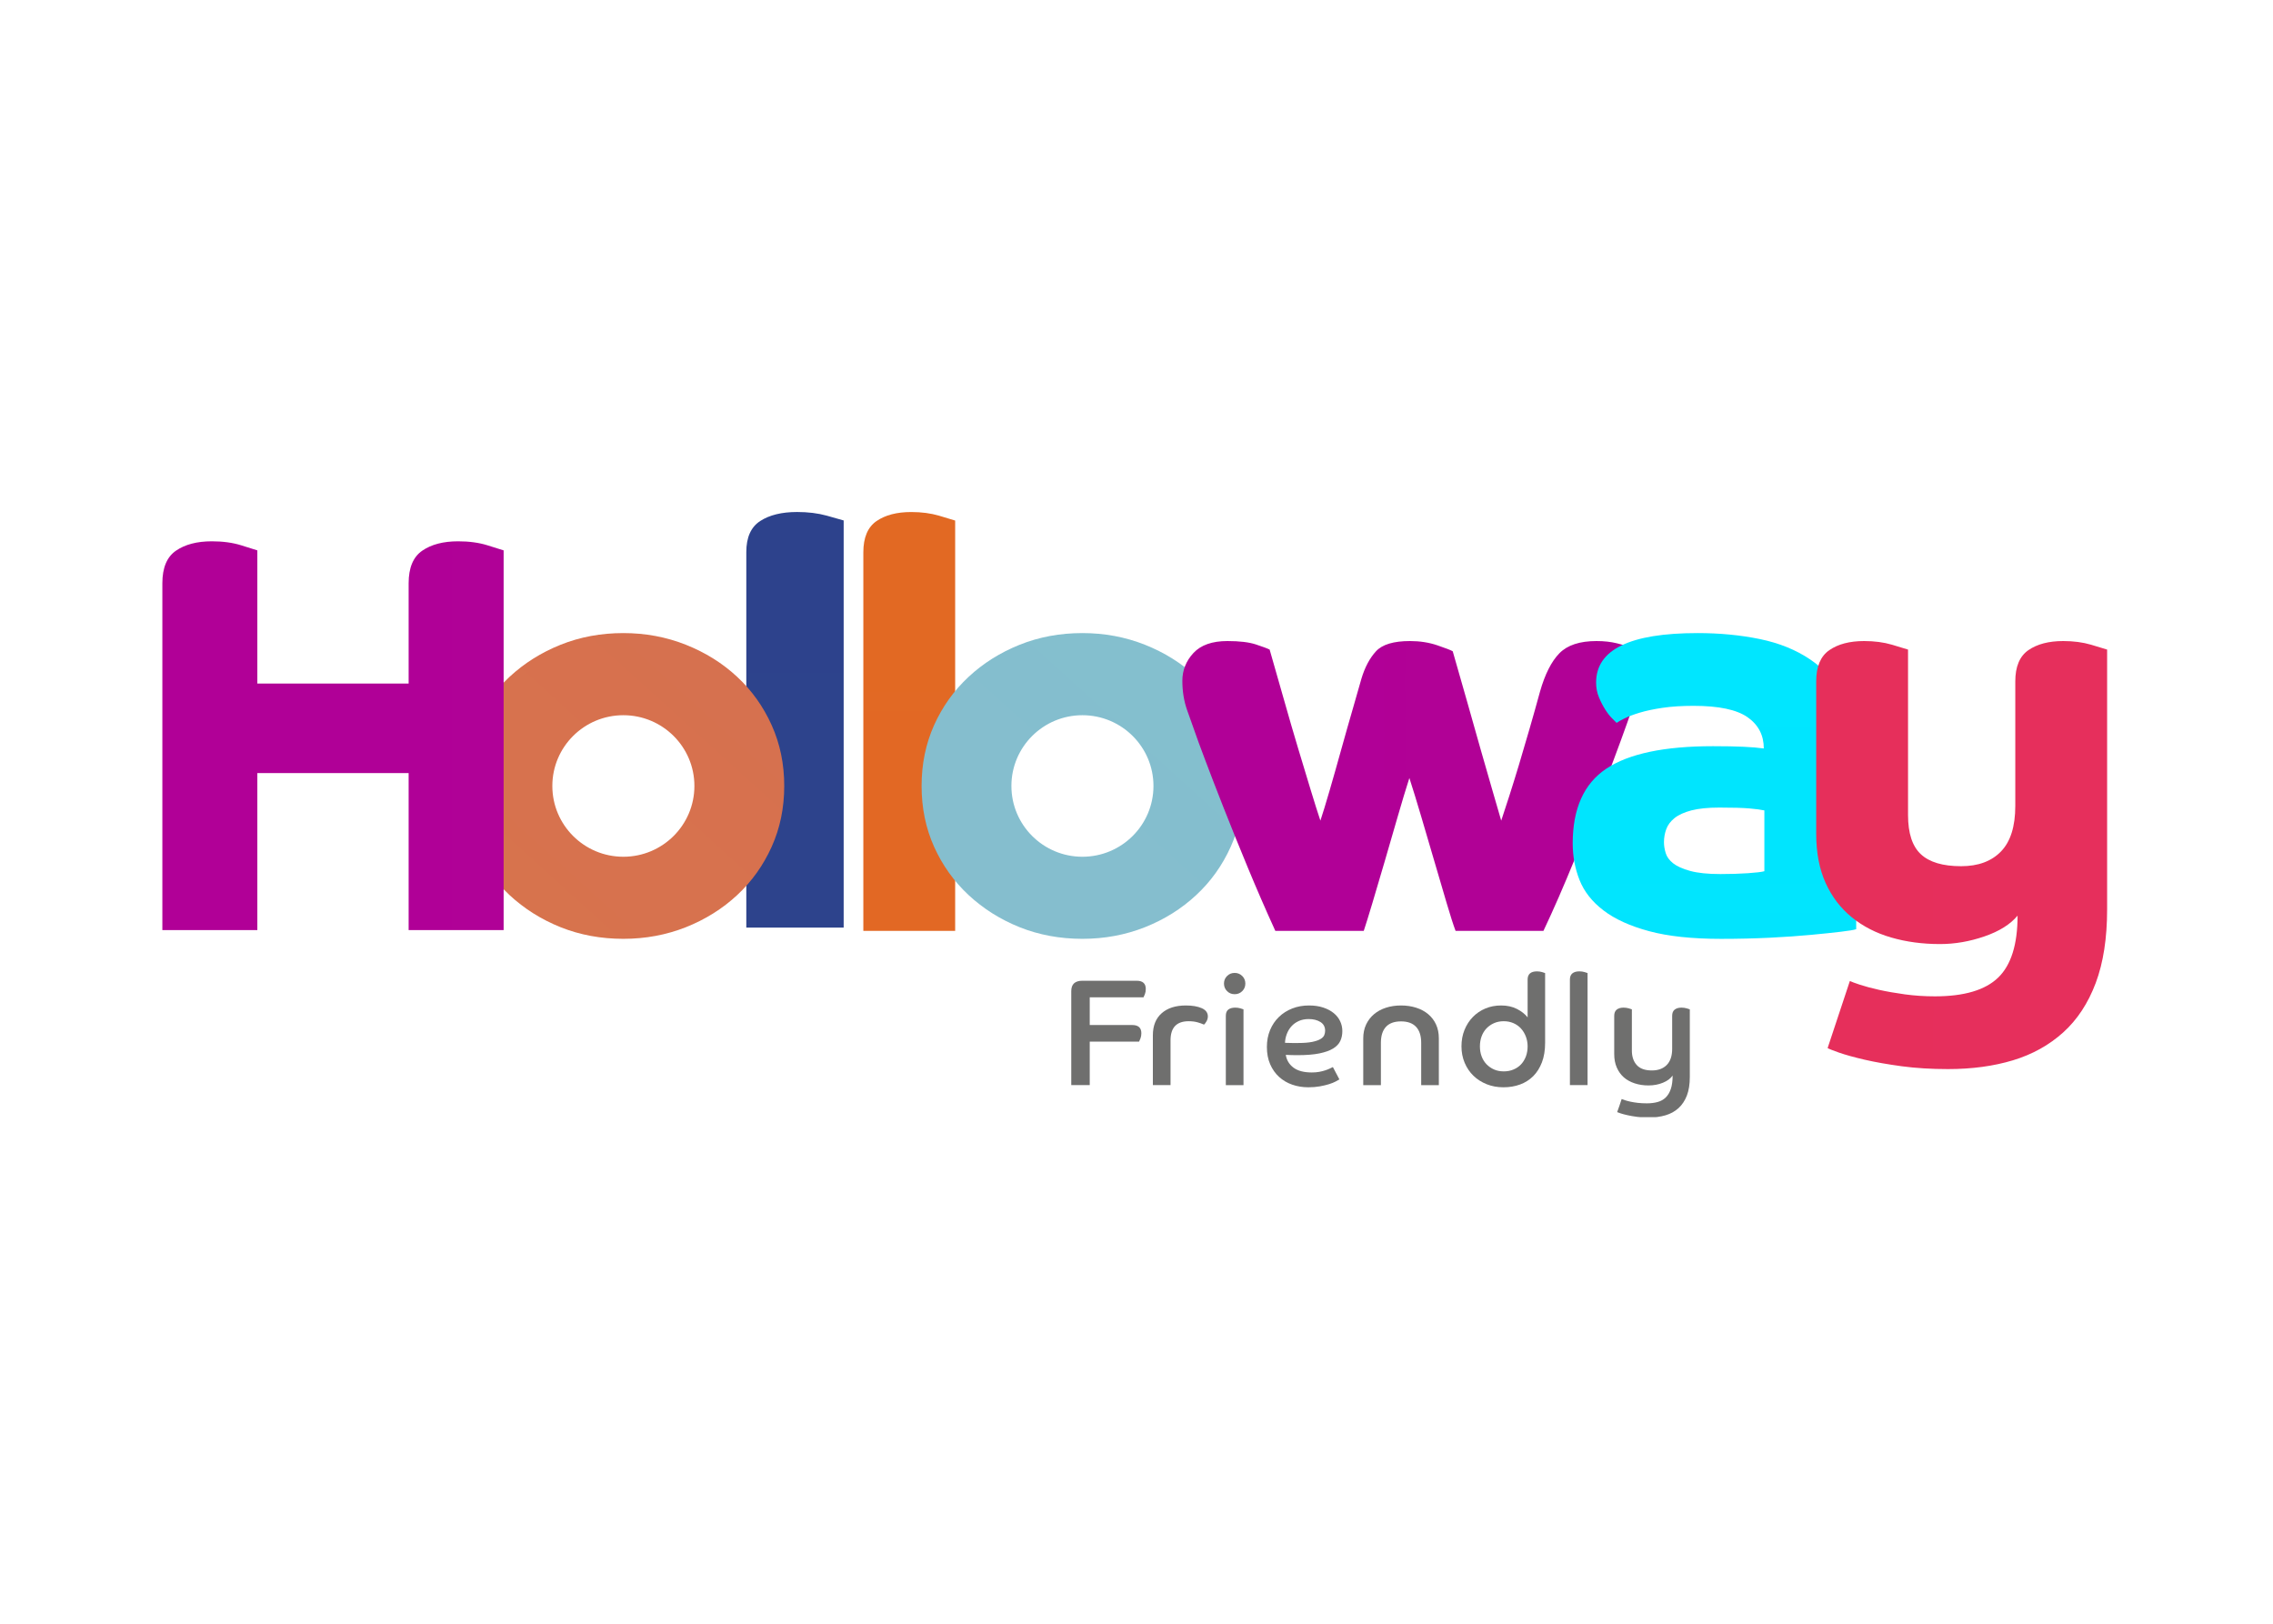
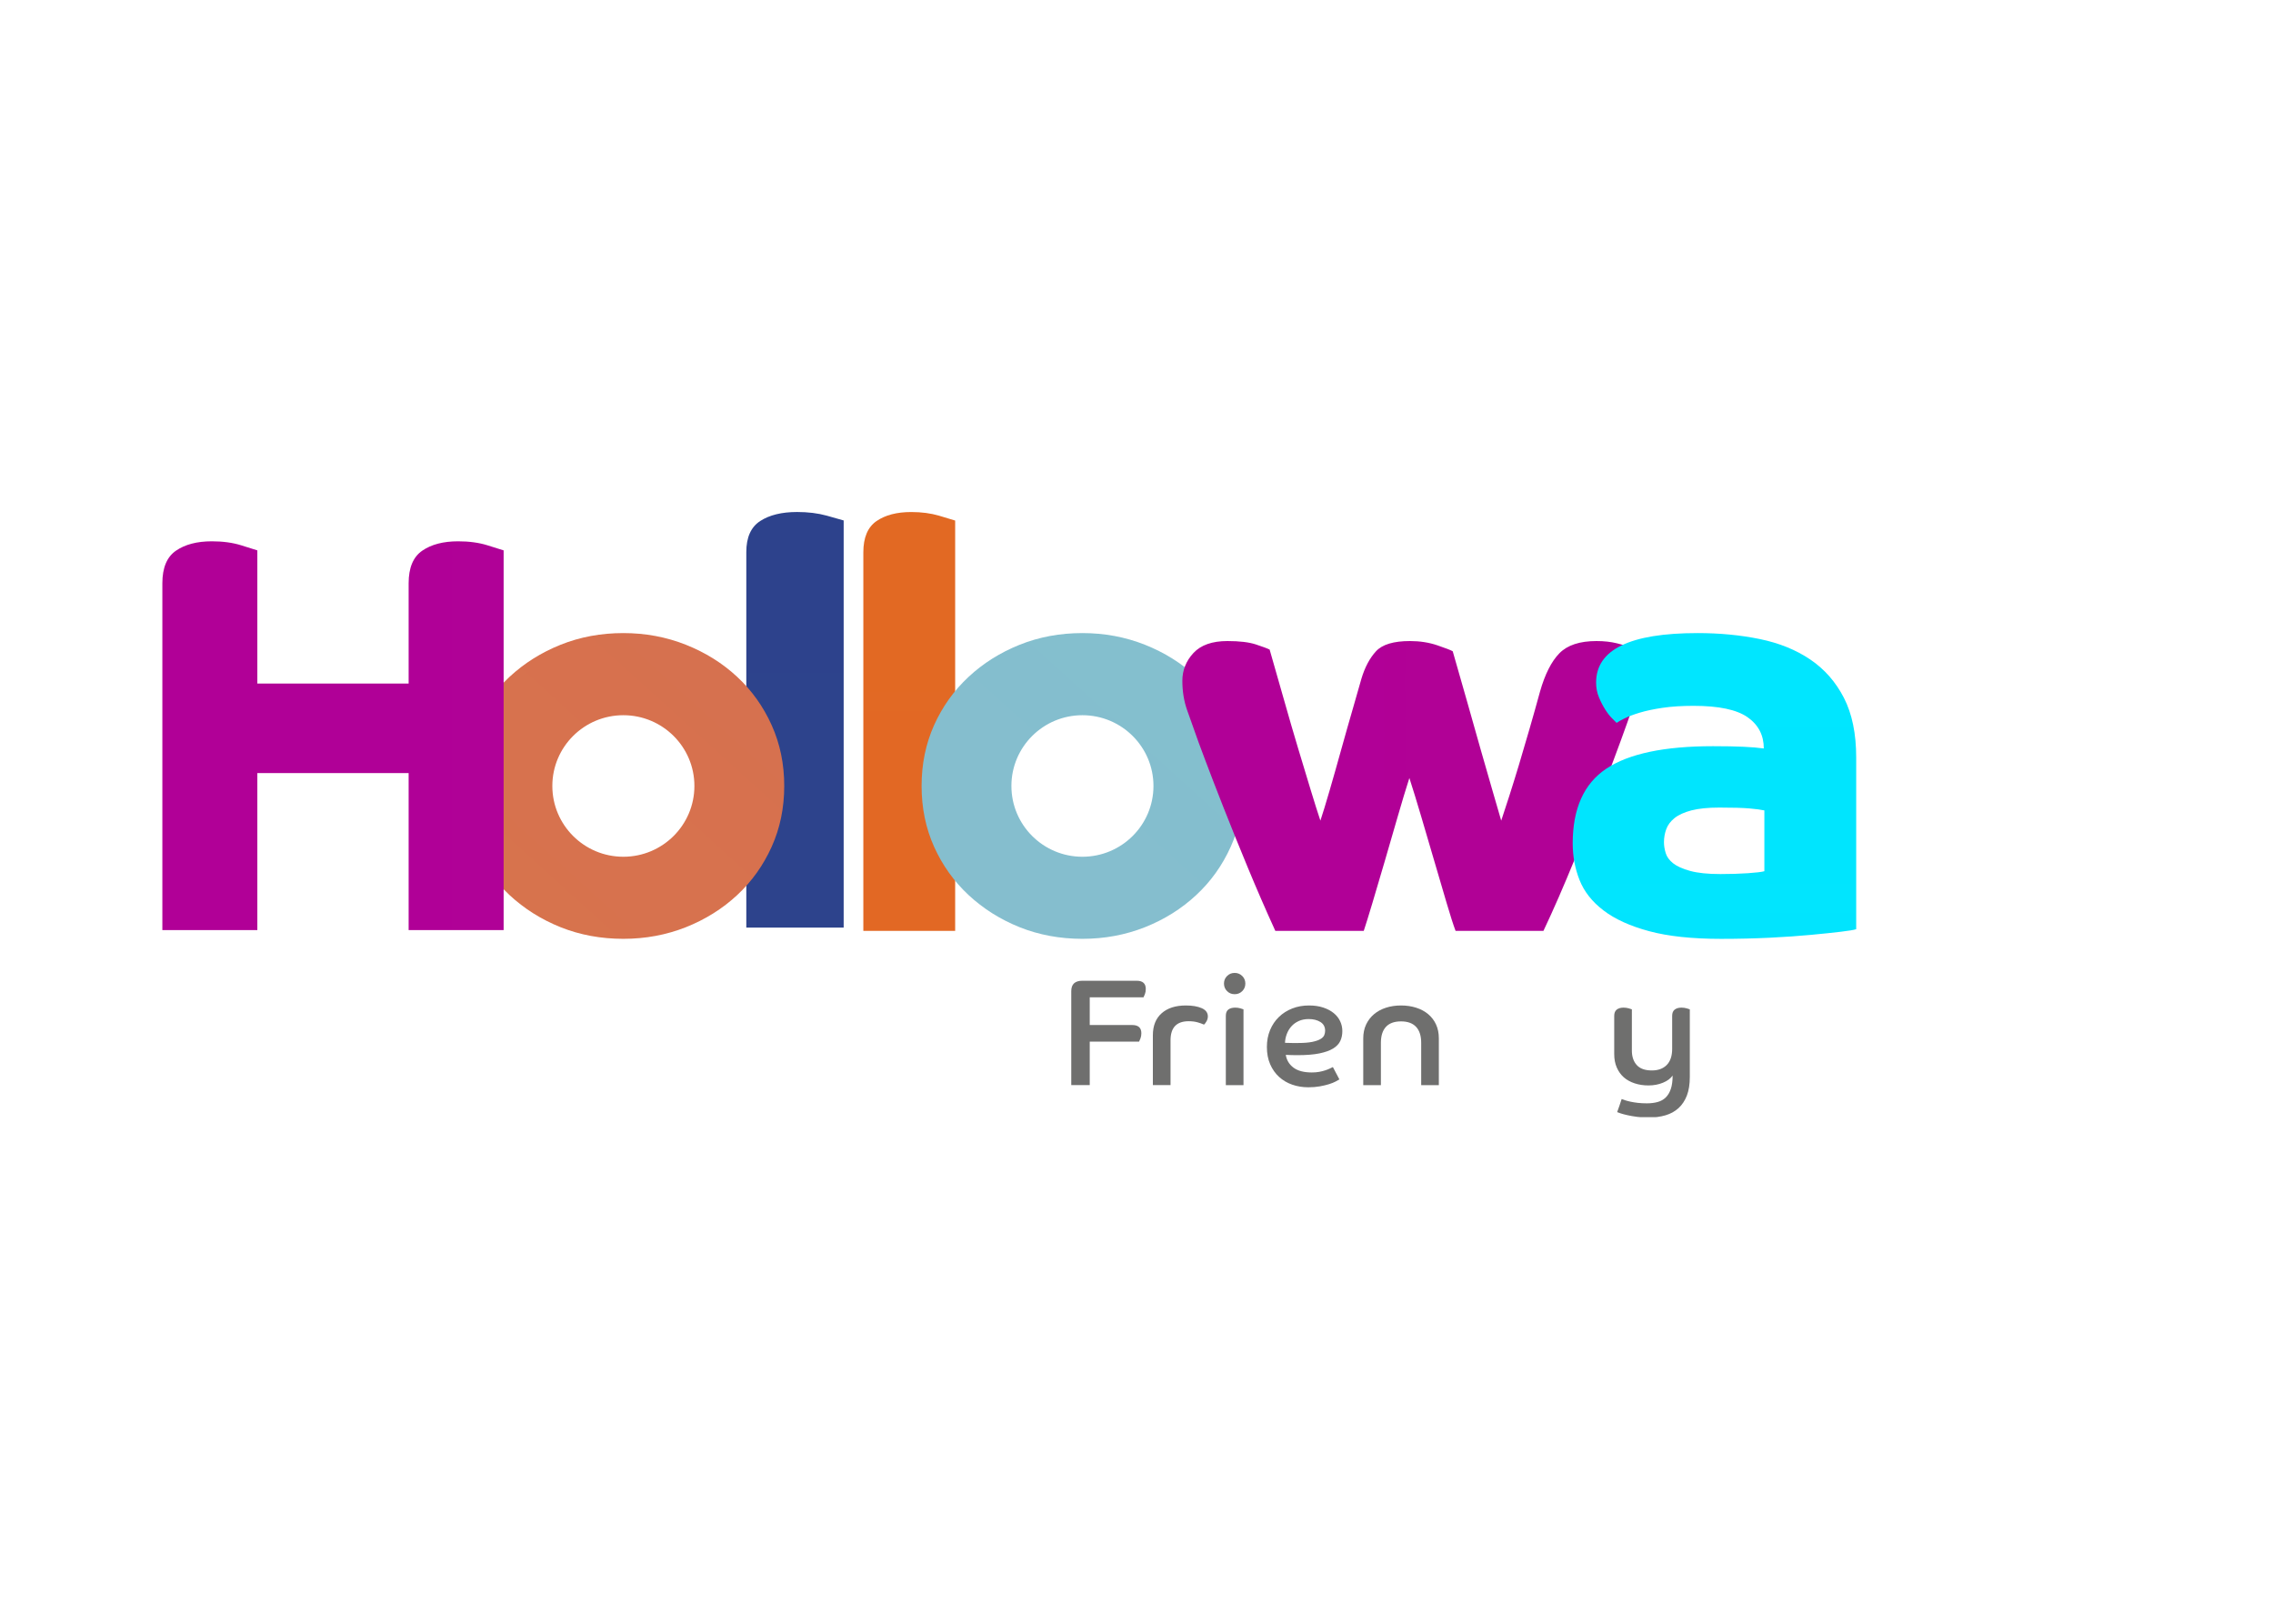
<svg xmlns="http://www.w3.org/2000/svg" width="140" height="100" viewBox="0 0 140 100" fill="none">
  <g clip-path="url(#clip0_3247_53164)">
    <g clip-path="url(#clip1_3247_53164)">
      <path fill-rule="evenodd" clip-rule="evenodd" d="M49.096 31.532C48.152 31.532 47.394 31.717 46.824 32.087C46.252 32.458 45.967 33.094 45.967 33.997V57.126H51.964V32.053C51.815 32.006 51.467 31.908 50.921 31.757C50.375 31.607 49.766 31.532 49.096 31.532Z" fill="url(#paint0_linear_3247_53164)" />
      <path fill-rule="evenodd" clip-rule="evenodd" d="M53.175 34.019C53.175 33.109 53.444 32.468 53.983 32.094C54.522 31.721 55.236 31.534 56.127 31.534C56.759 31.534 57.332 31.61 57.848 31.762C58.363 31.914 58.691 32.013 58.831 32.059V57.33H53.175V34.019Z" fill="url(#paint1_linear_3247_53164)" />
      <g style="mix-blend-mode:multiply">
        <path fill-rule="evenodd" clip-rule="evenodd" d="M66.668 52.764C64.253 52.764 62.295 50.811 62.295 48.404C62.295 45.998 64.253 44.047 66.668 44.047C69.084 44.047 71.045 45.998 71.045 48.404C71.045 50.811 69.084 52.764 66.668 52.764ZM75.803 44.659C75.288 43.516 74.581 42.523 73.677 41.684C72.777 40.844 71.722 40.186 70.518 39.707C69.31 39.229 68.026 38.989 66.668 38.989C65.287 38.989 63.998 39.229 62.804 39.707C61.611 40.186 60.562 40.844 59.659 41.684C58.758 42.523 58.048 43.516 57.533 44.659C57.02 45.804 56.763 47.051 56.763 48.404C56.763 49.757 57.02 51.007 57.533 52.15C58.048 53.292 58.758 54.285 59.659 55.125C60.562 55.964 61.611 56.625 62.804 57.104C63.998 57.58 65.287 57.819 66.668 57.819C68.026 57.819 69.31 57.58 70.518 57.104C71.722 56.625 72.777 55.964 73.677 55.125C74.581 54.285 75.288 53.292 75.803 52.15C76.319 51.007 76.577 49.757 76.577 48.404C76.577 47.051 76.319 45.804 75.803 44.659Z" fill="url(#paint2_linear_3247_53164)" />
      </g>
      <g style="mix-blend-mode:multiply">
        <path fill-rule="evenodd" clip-rule="evenodd" d="M38.394 52.764C35.978 52.764 34.02 50.811 34.02 48.404C34.02 45.998 35.978 44.047 38.394 44.047C40.81 44.047 42.77 45.998 42.77 48.404C42.77 50.811 40.81 52.764 38.394 52.764ZM47.529 44.659C47.014 43.516 46.307 42.523 45.404 41.684C44.502 40.844 43.448 40.186 42.243 39.707C41.036 39.229 39.752 38.989 38.394 38.989C37.012 38.989 35.724 39.229 34.53 39.707C33.337 40.186 32.288 40.844 31.384 41.684C30.484 42.523 29.774 43.516 29.259 44.659C28.746 45.804 28.488 47.051 28.488 48.404C28.488 49.757 28.746 51.007 29.259 52.15C29.774 53.292 30.484 54.285 31.384 55.125C32.288 55.964 33.337 56.625 34.53 57.104C35.724 57.58 37.012 57.819 38.394 57.819C39.752 57.819 41.036 57.58 42.243 57.104C43.448 56.625 44.502 55.964 45.404 55.125C46.307 54.285 47.014 53.292 47.529 52.15C48.045 51.007 48.303 49.757 48.303 48.404C48.303 47.051 48.045 45.804 47.529 44.659Z" fill="url(#paint3_linear_3247_53164)" />
      </g>
      <g style="mix-blend-mode:multiply">
        <path fill-rule="evenodd" clip-rule="evenodd" d="M78.551 57.33C77.966 56.047 77.397 54.74 76.847 53.41C76.297 52.08 75.799 50.849 75.354 49.717C74.909 48.586 74.529 47.6 74.213 46.76C73.896 45.92 73.691 45.36 73.597 45.08C73.48 44.753 73.322 44.309 73.123 43.749C72.924 43.19 72.824 42.584 72.824 41.929C72.824 41.276 73.053 40.705 73.509 40.214C73.966 39.724 74.663 39.48 75.6 39.48C76.349 39.48 76.935 39.55 77.357 39.69C77.779 39.83 78.059 39.934 78.2 40.005C78.504 41.055 78.803 42.099 79.095 43.137C79.389 44.176 79.675 45.162 79.956 46.095C80.237 47.029 80.495 47.88 80.729 48.65C80.964 49.42 81.162 50.05 81.326 50.54C81.467 50.12 81.654 49.507 81.889 48.702C82.123 47.897 82.363 47.052 82.609 46.165C82.856 45.278 83.095 44.432 83.33 43.627C83.564 42.822 83.739 42.21 83.856 41.79C84.067 41.089 84.366 40.53 84.752 40.109C85.139 39.69 85.835 39.48 86.843 39.48C87.451 39.48 88.014 39.567 88.529 39.742C89.044 39.917 89.36 40.04 89.477 40.109C89.782 41.159 90.08 42.204 90.373 43.242C90.666 44.281 90.941 45.255 91.2 46.165C91.457 47.075 91.697 47.909 91.92 48.668C92.142 49.426 92.323 50.05 92.464 50.54C92.605 50.12 92.768 49.618 92.956 49.035C93.143 48.452 93.342 47.81 93.554 47.11C93.764 46.41 93.981 45.675 94.203 44.904C94.426 44.135 94.642 43.365 94.853 42.594C95.158 41.522 95.556 40.734 96.048 40.232C96.54 39.73 97.301 39.48 98.332 39.48C98.8 39.48 99.221 39.527 99.596 39.62C99.971 39.713 100.299 39.818 100.58 39.934C100.861 40.051 101.078 40.162 101.23 40.267C101.382 40.372 101.482 40.436 101.529 40.459C101.365 41.136 101.048 42.151 100.58 43.505C100.111 44.859 99.567 46.346 98.946 47.967C98.325 49.59 97.676 51.235 96.996 52.903C96.317 54.572 95.672 56.047 95.064 57.33H89.653C89.513 56.957 89.325 56.374 89.092 55.58C88.857 54.787 88.605 53.93 88.336 53.008C88.066 52.086 87.797 51.17 87.528 50.26C87.259 49.35 87.019 48.569 86.807 47.915C86.597 48.569 86.356 49.362 86.087 50.295C85.818 51.229 85.548 52.156 85.279 53.078C85.01 53.999 84.758 54.851 84.524 55.633C84.29 56.415 84.114 56.98 83.997 57.33H78.551Z" fill="url(#paint4_linear_3247_53164)" />
      </g>
      <g style="mix-blend-mode:multiply">
        <path fill-rule="evenodd" clip-rule="evenodd" d="M108.672 49.91C108.461 49.864 108.151 49.823 107.741 49.787C107.331 49.752 106.716 49.735 105.896 49.735C105.194 49.735 104.619 49.794 104.175 49.91C103.73 50.027 103.384 50.185 103.138 50.383C102.893 50.581 102.722 50.809 102.629 51.065C102.535 51.322 102.488 51.59 102.488 51.87C102.488 52.08 102.523 52.302 102.594 52.535C102.664 52.769 102.816 52.978 103.051 53.165C103.285 53.352 103.635 53.51 104.104 53.638C104.573 53.766 105.194 53.83 105.966 53.83C106.576 53.83 107.137 53.813 107.653 53.778C108.168 53.742 108.508 53.702 108.672 53.655V49.91ZM114.328 57.225C114.188 57.273 113.872 57.325 113.379 57.383C112.888 57.441 112.273 57.506 111.535 57.575C110.798 57.646 109.954 57.703 109.006 57.751C108.057 57.797 107.056 57.821 106.002 57.821C104.222 57.821 102.746 57.663 101.575 57.348C100.404 57.033 99.467 56.607 98.764 56.07C98.061 55.534 97.57 54.91 97.288 54.197C97.007 53.486 96.867 52.733 96.867 51.94C96.867 49.794 97.558 48.26 98.94 47.337C100.322 46.416 102.511 45.955 105.51 45.955C106.259 45.955 106.886 45.967 107.389 45.99C107.893 46.013 108.308 46.049 108.637 46.095C108.637 45.278 108.303 44.637 107.636 44.17C106.968 43.703 105.861 43.47 104.315 43.47C103.589 43.47 102.951 43.51 102.401 43.592C101.85 43.674 101.382 43.773 100.995 43.89C100.609 44.007 100.298 44.123 100.064 44.24C99.83 44.357 99.666 44.45 99.572 44.52C99.525 44.473 99.432 44.38 99.292 44.24C99.151 44.1 99.01 43.919 98.87 43.697C98.729 43.476 98.6 43.225 98.483 42.945C98.365 42.665 98.308 42.362 98.308 42.034C98.308 40.005 100.392 38.989 104.561 38.989C105.92 38.989 107.196 39.112 108.391 39.357C109.585 39.602 110.622 40.022 111.5 40.617C112.379 41.212 113.069 42 113.573 42.98C114.076 43.96 114.328 45.185 114.328 46.655V57.225Z" fill="url(#paint5_linear_3247_53164)" />
      </g>
      <g style="mix-blend-mode:multiply">
-         <path fill-rule="evenodd" clip-rule="evenodd" d="M113.938 60.416C114.031 60.463 114.237 60.538 114.553 60.644C114.87 60.749 115.261 60.853 115.73 60.959C116.198 61.063 116.731 61.157 117.328 61.239C117.925 61.32 118.54 61.361 119.173 61.361C120.977 61.361 122.277 60.976 123.073 60.206C123.869 59.436 124.268 58.165 124.268 56.391C123.822 56.928 123.143 57.353 122.23 57.668C121.316 57.984 120.403 58.141 119.489 58.141C118.412 58.141 117.41 58.007 116.485 57.738C115.56 57.47 114.751 57.056 114.061 56.496C113.37 55.936 112.831 55.23 112.445 54.378C112.059 53.527 111.865 52.517 111.865 51.351V41.965C111.865 41.055 112.134 40.413 112.674 40.04C113.212 39.667 113.926 39.48 114.816 39.48C115.449 39.48 116.023 39.555 116.538 39.707C117.053 39.859 117.381 39.958 117.521 40.005V50.196C117.521 51.316 117.785 52.121 118.312 52.61C118.839 53.101 119.665 53.346 120.789 53.346C121.843 53.346 122.663 53.043 123.249 52.435C123.834 51.829 124.127 50.896 124.127 49.635V41.965C124.127 41.055 124.396 40.413 124.935 40.04C125.474 39.667 126.188 39.48 127.078 39.48C127.71 39.48 128.284 39.555 128.8 39.707C129.314 39.859 129.643 39.958 129.783 40.005V56.006C129.783 57.779 129.549 59.29 129.081 60.538C128.612 61.786 127.944 62.802 127.078 63.583C126.211 64.365 125.181 64.937 123.986 65.299C122.792 65.66 121.457 65.841 119.981 65.841C118.95 65.841 118.001 65.783 117.136 65.667C116.268 65.549 115.507 65.415 114.851 65.264C114.195 65.111 113.669 64.966 113.271 64.827C112.872 64.686 112.638 64.593 112.568 64.546L113.938 60.416Z" fill="url(#paint6_linear_3247_53164)" />
-       </g>
+         </g>
      <path fill-rule="evenodd" clip-rule="evenodd" d="M71.008 63.758C71.008 63.175 71.188 62.723 71.547 62.404C71.907 62.084 72.404 61.923 73.041 61.923C73.441 61.923 73.767 61.979 74.019 62.09C74.269 62.2 74.395 62.37 74.395 62.599C74.395 62.706 74.365 62.811 74.305 62.912C74.245 63.014 74.195 63.077 74.156 63.102C74.049 63.052 73.915 63.004 73.756 62.959C73.597 62.915 73.415 62.893 73.212 62.893C72.468 62.893 72.096 63.286 72.096 64.072V66.828H71.008V63.758Z" fill="#6F6F6E" />
      <path fill-rule="evenodd" clip-rule="evenodd" d="M75.502 62.56C75.502 62.383 75.553 62.254 75.655 62.175C75.756 62.096 75.9 62.056 76.084 62.056C76.198 62.056 76.304 62.071 76.399 62.099C76.494 62.128 76.558 62.149 76.59 62.161V66.829H75.502V62.56ZM76.046 59.918C76.23 59.918 76.386 59.981 76.513 60.108C76.641 60.234 76.704 60.39 76.704 60.574C76.704 60.757 76.641 60.913 76.513 61.04C76.386 61.167 76.23 61.229 76.046 61.229C75.861 61.229 75.706 61.167 75.578 61.04C75.451 60.913 75.388 60.757 75.388 60.574C75.388 60.39 75.451 60.234 75.578 60.108C75.706 59.981 75.861 59.918 76.046 59.918Z" fill="#6F6F6E" />
      <path fill-rule="evenodd" clip-rule="evenodd" d="M79.147 64.224C79.294 64.231 79.433 64.234 79.567 64.234H79.968C80.317 64.234 80.6 64.211 80.817 64.167C81.033 64.123 81.202 64.066 81.323 63.996C81.444 63.926 81.523 63.847 81.561 63.758C81.6 63.669 81.618 63.578 81.618 63.482C81.618 63.241 81.521 63.061 81.328 62.941C81.133 62.82 80.893 62.76 80.607 62.76C80.371 62.76 80.165 62.802 79.987 62.884C79.809 62.966 79.659 63.075 79.538 63.212C79.417 63.348 79.323 63.505 79.257 63.682C79.19 63.859 79.153 64.04 79.147 64.224ZM82.497 66.477C82.445 66.509 82.366 66.553 82.258 66.61C82.15 66.667 82.015 66.721 81.852 66.772C81.69 66.822 81.502 66.866 81.289 66.905C81.076 66.942 80.842 66.962 80.588 66.962C80.232 66.962 79.899 66.908 79.591 66.8C79.282 66.692 79.012 66.532 78.779 66.32C78.548 66.108 78.365 65.848 78.232 65.541C78.098 65.233 78.031 64.88 78.031 64.481C78.031 64.1 78.096 63.754 78.226 63.44C78.357 63.126 78.538 62.857 78.77 62.632C79.002 62.407 79.277 62.232 79.591 62.109C79.905 61.985 80.251 61.923 80.626 61.923C80.957 61.923 81.249 61.966 81.504 62.052C81.759 62.137 81.973 62.251 82.148 62.394C82.323 62.537 82.455 62.703 82.543 62.893C82.633 63.083 82.678 63.286 82.678 63.501C82.678 63.724 82.637 63.925 82.554 64.105C82.471 64.286 82.325 64.441 82.115 64.571C81.905 64.701 81.622 64.802 81.266 64.875C80.91 64.948 80.457 64.984 79.911 64.984C79.783 64.984 79.664 64.983 79.553 64.979C79.442 64.976 79.322 64.972 79.195 64.965C79.246 65.289 79.403 65.55 79.667 65.75C79.931 65.949 80.308 66.049 80.797 66.049C80.963 66.049 81.115 66.037 81.256 66.011C81.396 65.986 81.521 65.954 81.632 65.916C81.745 65.878 81.84 65.84 81.919 65.802C81.998 65.764 82.058 65.736 82.096 65.716L82.497 66.477Z" fill="#6F6F6E" />
      <path fill-rule="evenodd" clip-rule="evenodd" d="M83.966 63.949C83.966 63.631 84.025 63.348 84.142 63.097C84.26 62.847 84.422 62.635 84.629 62.461C84.835 62.287 85.081 62.153 85.364 62.062C85.647 61.97 85.957 61.923 86.294 61.923C86.632 61.923 86.943 61.97 87.229 62.062C87.516 62.153 87.762 62.287 87.969 62.461C88.175 62.635 88.337 62.847 88.451 63.097C88.566 63.348 88.622 63.631 88.622 63.949V66.829H87.535V64.224C87.535 63.793 87.43 63.465 87.22 63.24C87.01 63.015 86.701 62.903 86.294 62.903C85.881 62.903 85.57 63.015 85.364 63.24C85.157 63.465 85.053 63.793 85.053 64.224V66.829H83.966V63.949Z" fill="#6F6F6E" />
-       <path fill-rule="evenodd" clip-rule="evenodd" d="M94.09 64.443C94.09 64.228 94.053 64.024 93.981 63.835C93.907 63.644 93.807 63.48 93.68 63.34C93.553 63.201 93.399 63.091 93.217 63.012C93.036 62.933 92.837 62.893 92.621 62.893C92.398 62.893 92.198 62.933 92.02 63.012C91.841 63.091 91.688 63.199 91.556 63.335C91.427 63.472 91.326 63.635 91.256 63.825C91.186 64.015 91.152 64.221 91.152 64.443C91.152 64.665 91.186 64.869 91.256 65.055C91.326 65.243 91.427 65.405 91.556 65.541C91.688 65.677 91.841 65.784 92.02 65.864C92.198 65.943 92.398 65.982 92.621 65.982C92.837 65.982 93.036 65.945 93.217 65.868C93.399 65.793 93.553 65.688 93.68 65.555C93.807 65.422 93.907 65.26 93.981 65.07C94.053 64.88 94.09 64.671 94.09 64.443ZM94.09 60.326C94.09 60.155 94.14 60.029 94.238 59.946C94.337 59.864 94.479 59.823 94.663 59.823C94.777 59.823 94.882 59.837 94.978 59.866C95.073 59.894 95.136 59.914 95.168 59.928V64.215C95.168 64.677 95.103 65.08 94.973 65.422C94.842 65.764 94.663 66.049 94.434 66.278C94.204 66.506 93.934 66.676 93.623 66.791C93.311 66.905 92.971 66.962 92.602 66.962C92.227 66.962 91.881 66.899 91.566 66.772C91.252 66.645 90.979 66.471 90.75 66.249C90.522 66.027 90.342 65.761 90.211 65.45C90.081 65.14 90.016 64.804 90.016 64.443C90.016 64.075 90.077 63.738 90.202 63.43C90.326 63.123 90.498 62.857 90.717 62.632C90.937 62.407 91.194 62.232 91.49 62.109C91.786 61.985 92.108 61.923 92.459 61.923C92.827 61.923 93.152 61.994 93.432 62.137C93.712 62.28 93.931 62.453 94.09 62.656V60.326Z" fill="#6F6F6E" />
-       <path fill-rule="evenodd" clip-rule="evenodd" d="M96.695 60.326C96.695 60.155 96.746 60.029 96.847 59.946C96.949 59.864 97.092 59.822 97.277 59.822C97.392 59.822 97.497 59.837 97.592 59.865C97.687 59.894 97.751 59.914 97.782 59.927V66.828H96.695V60.326Z" fill="#6F6F6E" />
      <path fill-rule="evenodd" clip-rule="evenodd" d="M99.424 62.56C99.424 62.39 99.475 62.262 99.576 62.18C99.679 62.098 99.818 62.056 99.997 62.056C100.111 62.056 100.217 62.071 100.316 62.099C100.414 62.128 100.48 62.149 100.511 62.161V64.699C100.511 65.073 100.611 65.371 100.812 65.593C101.013 65.815 101.323 65.925 101.743 65.925C102.13 65.925 102.436 65.813 102.659 65.588C102.881 65.363 102.993 65.031 102.993 64.594V62.56C102.993 62.39 103.043 62.262 103.145 62.18C103.247 62.098 103.387 62.056 103.565 62.056C103.68 62.056 103.786 62.071 103.885 62.099C103.983 62.128 104.048 62.149 104.08 62.161V66.325C104.08 66.775 104.02 67.156 103.899 67.471C103.778 67.784 103.607 68.042 103.384 68.246C103.161 68.448 102.894 68.595 102.582 68.687C102.27 68.779 101.924 68.825 101.542 68.825C101.281 68.825 101.043 68.811 100.827 68.782C100.61 68.753 100.418 68.721 100.249 68.682C100.08 68.644 99.943 68.608 99.834 68.573C99.726 68.538 99.65 68.511 99.605 68.492C99.656 68.359 99.704 68.225 99.748 68.088C99.792 67.952 99.837 67.817 99.882 67.684C99.926 67.703 99.997 67.729 100.091 67.76C100.187 67.792 100.302 67.822 100.435 67.85C100.569 67.879 100.72 67.903 100.888 67.922C101.057 67.941 101.237 67.95 101.427 67.95C101.676 67.95 101.898 67.924 102.096 67.869C102.293 67.815 102.46 67.722 102.596 67.589C102.733 67.456 102.838 67.28 102.911 67.061C102.985 66.843 103.021 66.569 103.021 66.239C102.894 66.423 102.695 66.57 102.425 66.681C102.154 66.792 101.857 66.848 101.533 66.848C101.227 66.848 100.944 66.805 100.684 66.719C100.423 66.634 100.2 66.51 100.015 66.349C99.831 66.186 99.687 65.986 99.582 65.745C99.476 65.504 99.424 65.228 99.424 64.918V62.56Z" fill="#6F6F6E" />
      <g style="mix-blend-mode:multiply">
        <path fill-rule="evenodd" clip-rule="evenodd" d="M10 57.279V35.92C10 34.966 10.28 34.297 10.841 33.913C11.401 33.529 12.137 33.337 13.048 33.337C13.725 33.337 14.327 33.419 14.852 33.582C15.377 33.745 15.71 33.849 15.85 33.896V42.098H25.169V35.92C25.169 34.966 25.449 34.297 26.01 33.913C26.57 33.529 27.306 33.337 28.217 33.337C28.895 33.337 29.496 33.419 30.021 33.582C30.547 33.745 30.88 33.849 31.02 33.896V57.279H25.169V47.612H15.85V57.279H10Z" fill="url(#paint7_linear_3247_53164)" />
      </g>
      <path fill-rule="evenodd" clip-rule="evenodd" d="M65.982 61.038C65.982 60.612 66.211 60.4 66.669 60.4H70.007C70.384 60.4 70.572 60.569 70.572 60.907C70.572 61.025 70.553 61.133 70.516 61.23C70.478 61.326 70.45 61.391 70.431 61.422H67.12V63.127H69.735C70.111 63.127 70.299 63.296 70.299 63.633C70.299 63.752 70.281 63.86 70.243 63.956C70.205 64.053 70.177 64.117 70.159 64.148H67.12V66.828H65.982V61.038Z" fill="#6F6F6E" />
    </g>
  </g>
  <defs>
    <linearGradient id="paint0_linear_3247_53164" x1="345.811" y1="2590.96" x2="345.811" y2="31.534" gradientUnits="userSpaceOnUse">
      <stop stop-color="#0EC393" />
      <stop offset="1" stop-color="#2D428C" />
    </linearGradient>
    <linearGradient id="paint1_linear_3247_53164" x1="335.992" y1="2611.15" x2="335.992" y2="31.536" gradientUnits="userSpaceOnUse">
      <stop stop-color="#B10097" />
      <stop offset="1" stop-color="#E26923" />
    </linearGradient>
    <linearGradient id="paint2_linear_3247_53164" x1="359.202" y1="1666.06" x2="1662.35" y2="228.687" gradientUnits="userSpaceOnUse">
      <stop stop-color="#B379C8" />
      <stop offset="1" stop-color="#59FFD3" />
    </linearGradient>
    <linearGradient id="paint3_linear_3247_53164" x1="330.952" y1="1666.06" x2="1634.06" y2="228.657" gradientUnits="userSpaceOnUse">
      <stop stop-color="#FFEB00" />
      <stop offset="1" stop-color="#B10097" />
    </linearGradient>
    <linearGradient id="paint4_linear_3247_53164" x1="72.836" y1="932.022" x2="2943.27" y2="932.022" gradientUnits="userSpaceOnUse">
      <stop stop-color="#B10097" />
      <stop offset="1" stop-color="#E26923" />
    </linearGradient>
    <linearGradient id="paint5_linear_3247_53164" x1="969.96" y1="1922.08" x2="969.96" y2="39.009" gradientUnits="userSpaceOnUse">
      <stop stop-color="#3D4280" />
      <stop offset="1" stop-color="#00E6FF" />
    </linearGradient>
    <linearGradient id="paint6_linear_3247_53164" x1="111.871" y1="1357.57" x2="1903.68" y2="1357.57" gradientUnits="userSpaceOnUse">
      <stop stop-color="#E62F5B" />
      <stop offset="1" stop-color="#FF3BD8" />
    </linearGradient>
    <linearGradient id="paint7_linear_3247_53164" x1="10" y1="1230.43" x2="2111.98" y2="1230.43" gradientUnits="userSpaceOnUse">
      <stop stop-color="#B10097" />
      <stop offset="1" stop-color="#1F3B8C" />
    </linearGradient>
    <clipPath id="clip0_3247_53164">
      <rect width="140" height="100" fill="white" />
    </clipPath>
    <clipPath id="clip1_3247_53164">
      <rect width="120" height="37.604" fill="white" transform="translate(10 31.198)" />
    </clipPath>
  </defs>
</svg>